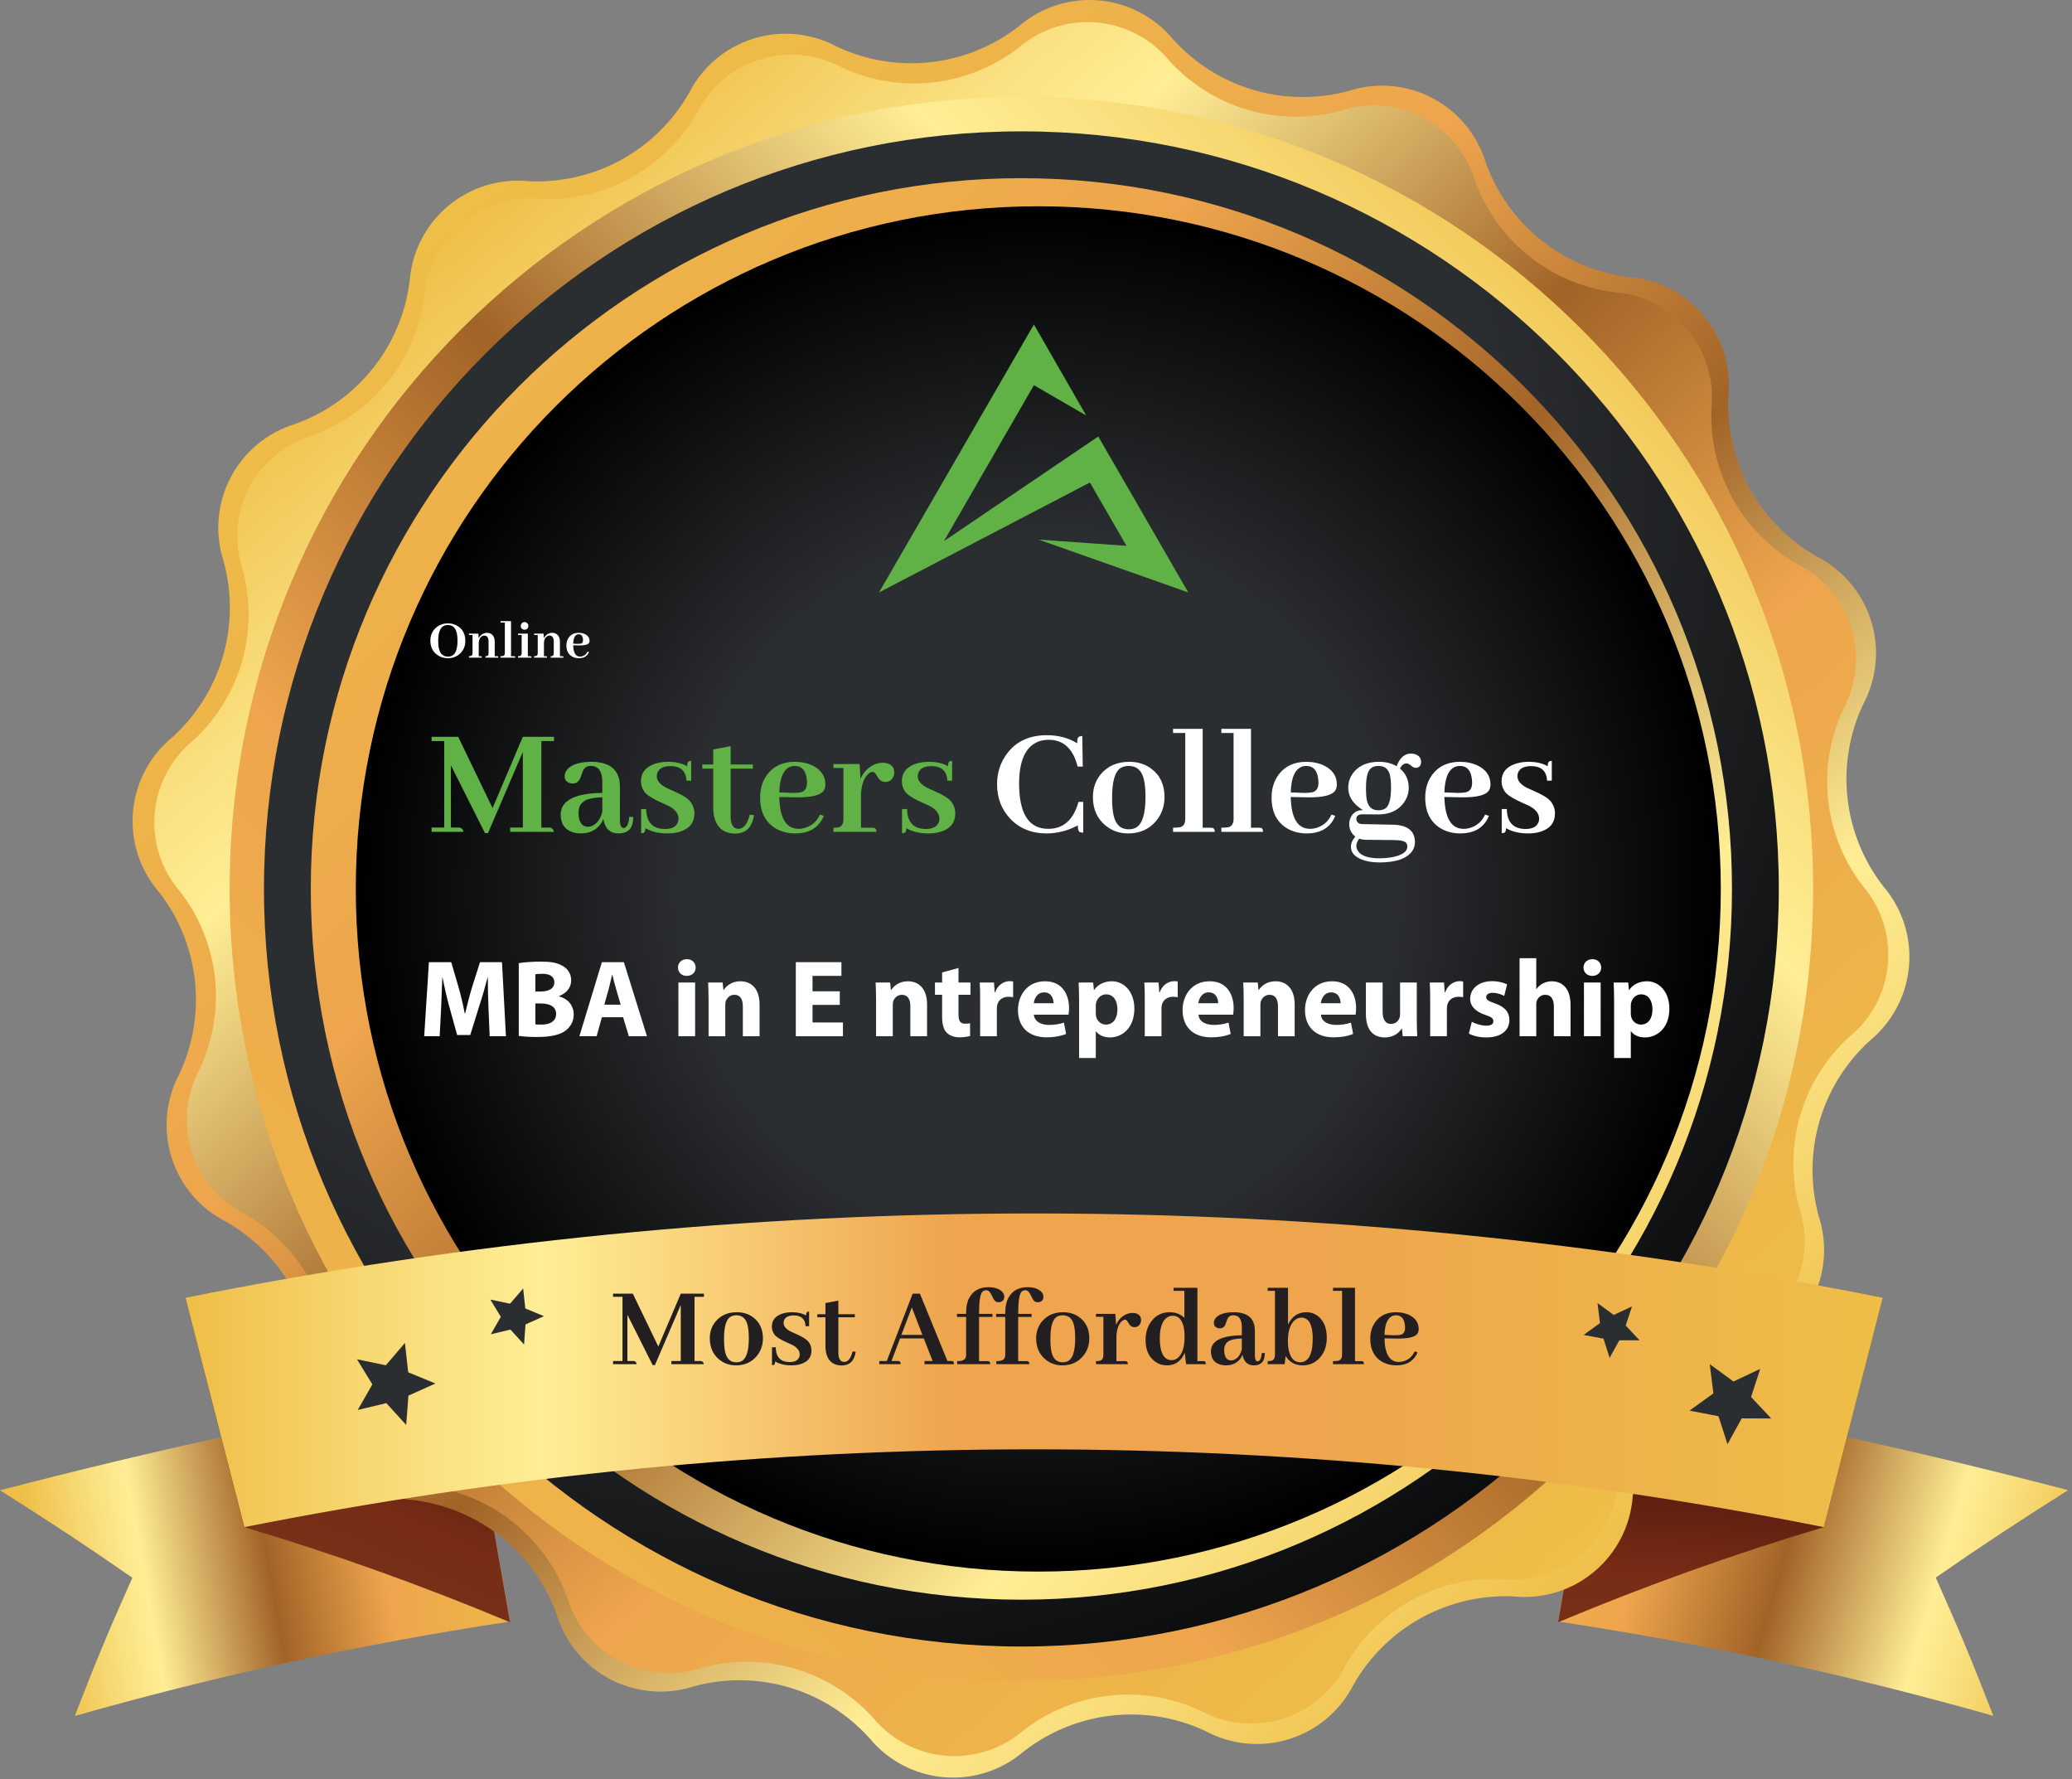
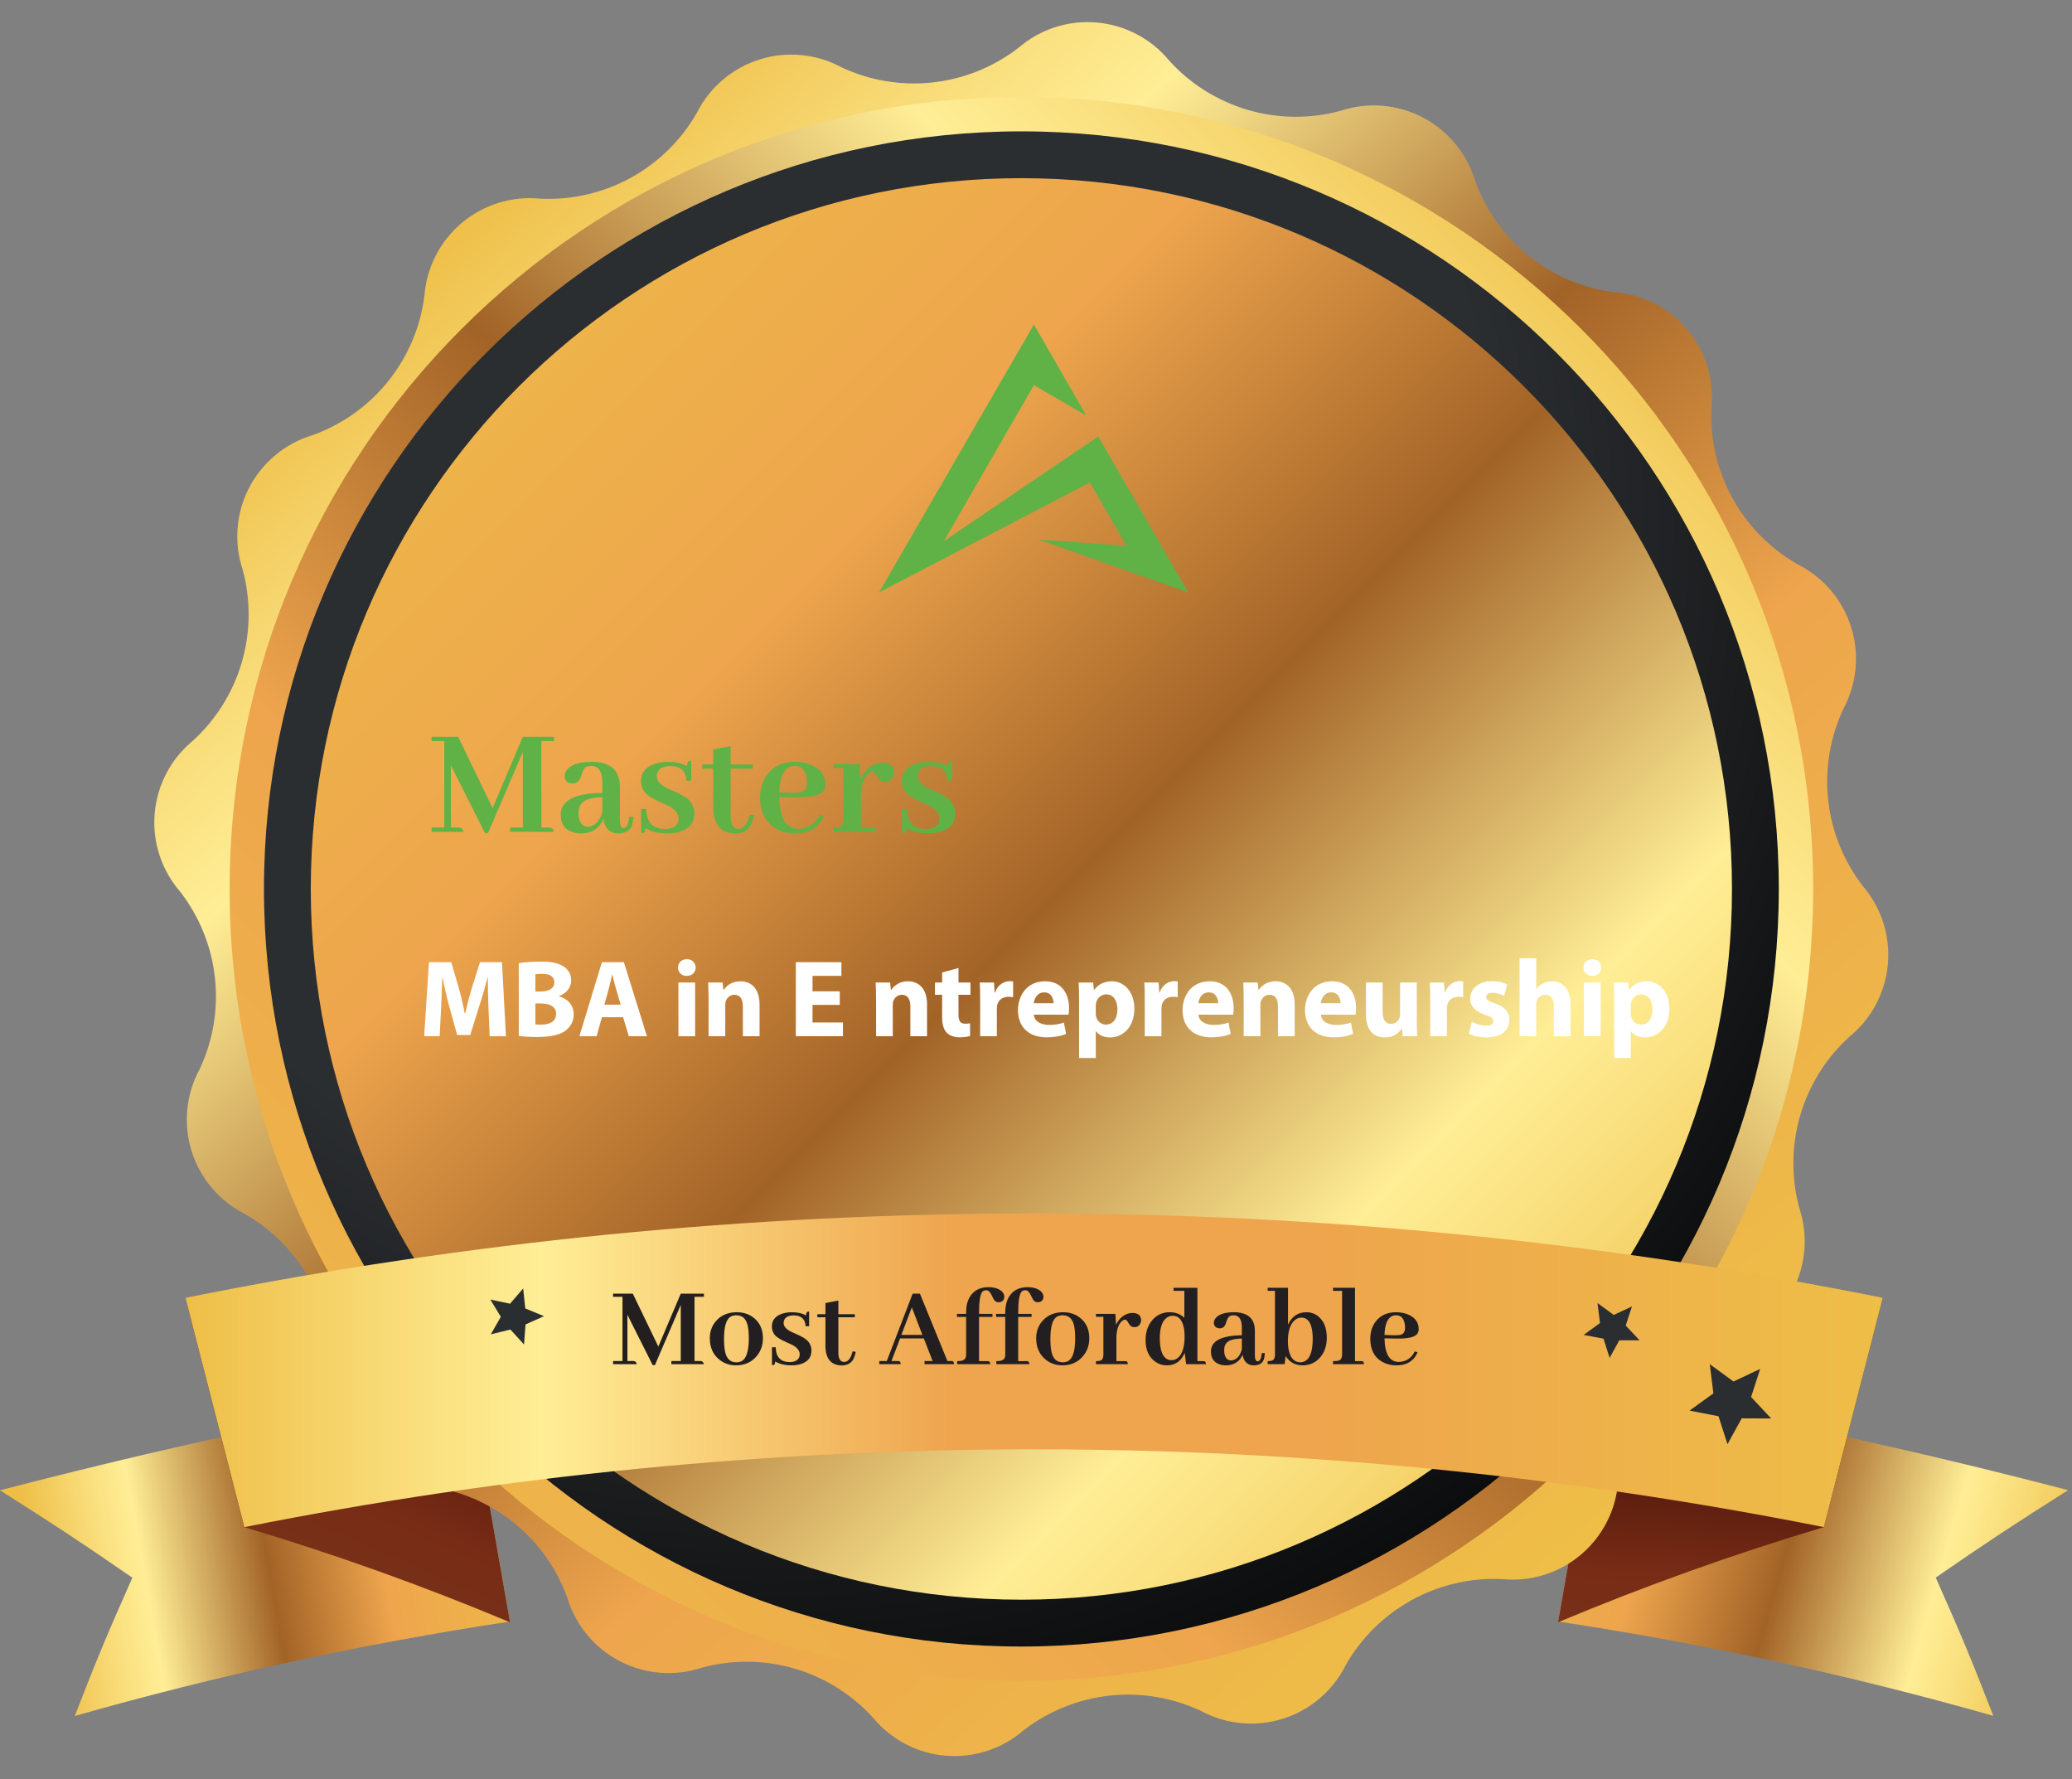
<svg xmlns="http://www.w3.org/2000/svg" width="396" height="340" viewBox="0 0 396 340" fill="none">
  <rect x="0" y="0" width="396" height="340" fill="#808080" stroke="none" />
  <path d="M97.46 309.842C69.383 314.083 41.605 320.109 14.294 327.883C18.399 317.287 20.595 312.014 25.296 301.466C15.416 294.641 10.357 291.324 0 284.761C29.878 276.981 59.158 270.61 89.656 265.336L97.46 309.842Z" fill="url(#paint0_linear_252_104)" />
  <path d="M297.793 309.84C325.869 314.076 353.647 320.094 380.958 327.858C376.854 317.262 374.658 311.988 369.957 301.44C379.837 294.615 384.896 291.298 395.253 284.736C365.399 276.956 336.094 270.584 305.596 265.311L297.793 309.84Z" fill="url(#paint1_linear_252_104)" />
  <path d="M97.483 309.984C80.883 303.023 63.924 296.953 46.677 291.799L35.438 247.985C53.811 252.884 71.917 258.739 89.68 265.525L97.483 309.984Z" fill="url(#paint2_linear_252_104)" />
  <path d="M297.77 309.984C314.37 303.024 331.329 296.954 348.576 291.799L359.815 247.985C341.442 252.884 323.336 258.739 305.573 265.525L297.77 309.984Z" fill="url(#paint3_linear_252_104)" />
-   <path d="M78.297 53.711C78.5 50.955 79.253 48.267 80.511 45.806C81.768 43.345 83.506 41.161 85.621 39.382C87.736 37.603 90.185 36.265 92.825 35.447C95.465 34.629 98.242 34.348 100.992 34.62C107.156 34.925 113.285 33.517 118.697 30.552C124.11 27.586 128.596 23.179 131.657 17.82C132.9 15.36 134.621 13.173 136.72 11.387C138.819 9.601 141.253 8.252 143.88 7.418C146.507 6.585 149.274 6.284 152.018 6.534C154.763 6.783 157.43 7.577 159.864 8.871C165.452 11.519 171.666 12.564 177.813 11.89C183.96 11.216 189.799 8.849 194.681 5.052C196.777 3.238 199.216 1.863 201.853 1.009C204.49 0.154 207.272 -0.162 210.034 0.078C212.795 0.318 215.481 1.111 217.93 2.408C220.38 3.705 222.545 5.481 224.296 7.63C228.43 12.17 233.735 15.482 239.629 17.204C245.523 18.926 251.777 18.99 257.705 17.39C260.326 16.534 263.091 16.21 265.838 16.437C268.585 16.664 271.26 17.436 273.704 18.71C276.149 19.983 278.315 21.732 280.075 23.854C281.836 25.975 283.155 28.426 283.956 31.064C286.037 36.875 289.687 41.996 294.502 45.859C299.317 49.722 305.107 52.175 311.232 52.947C313.988 53.15 316.676 53.903 319.136 55.161C321.597 56.418 323.782 58.156 325.561 60.271C327.34 62.385 328.677 64.835 329.495 67.475C330.313 70.115 330.595 72.891 330.323 75.642C330.022 81.811 331.437 87.943 334.412 93.356C337.386 98.769 341.802 103.252 347.171 106.307C349.635 107.552 351.825 109.276 353.613 111.38C355.4 113.483 356.75 115.923 357.581 118.555C358.413 121.187 358.709 123.959 358.454 126.708C358.199 129.457 357.397 132.127 356.096 134.561C353.457 140.144 352.417 146.348 353.091 152.486C353.765 158.623 356.127 164.454 359.914 169.331C361.715 171.423 363.079 173.854 363.927 176.481C364.775 179.108 365.089 181.878 364.851 184.628C364.613 187.378 363.828 190.053 362.542 192.495C361.255 194.938 359.494 197.098 357.361 198.85C352.791 202.999 349.46 208.333 347.737 214.26C346.014 220.187 345.967 226.475 347.6 232.427C348.456 235.047 348.78 237.812 348.553 240.559C348.327 243.307 347.554 245.981 346.28 248.426C345.007 250.871 343.258 253.037 341.137 254.797C339.015 256.557 336.564 257.876 333.926 258.677C328.115 260.758 322.994 264.409 319.131 269.223C315.268 274.038 312.815 279.829 312.043 285.953C311.84 288.709 311.087 291.397 309.83 293.858C308.572 296.319 306.835 298.503 304.72 300.282C302.605 302.061 300.155 303.399 297.516 304.217C294.876 305.035 292.099 305.316 289.349 305.044C283.186 304.746 277.061 306.16 271.652 309.129C266.244 312.099 261.763 316.508 258.708 321.868C257.463 324.332 255.738 326.522 253.634 328.31C251.531 330.098 249.091 331.447 246.459 332.279C243.827 333.11 241.055 333.407 238.306 333.152C235.557 332.897 232.887 332.095 230.453 330.793C224.863 328.157 218.652 327.122 212.509 327.804C206.367 328.487 200.534 330.86 195.659 334.659C193.566 336.459 191.133 337.821 188.506 338.667C185.878 339.513 183.107 339.825 180.357 339.585C177.607 339.345 174.932 338.557 172.491 337.269C170.049 335.98 167.89 334.217 166.14 332.082C162.013 327.508 156.701 324.165 150.792 322.422C144.884 320.678 138.608 320.602 132.659 322.202C130.039 323.058 127.274 323.382 124.526 323.155C121.779 322.929 119.105 322.156 116.66 320.883C114.215 319.609 112.049 317.86 110.289 315.739C108.529 313.618 107.21 311.166 106.409 308.528C104.328 302.717 100.677 297.596 95.862 293.733C91.048 289.87 85.257 287.417 79.132 286.645C76.376 286.442 73.689 285.69 71.228 284.432C68.767 283.174 66.583 281.437 64.804 279.322C63.025 277.207 61.687 274.758 60.869 272.118C60.051 269.478 59.77 266.701 60.041 263.951C60.313 257.803 58.881 251.7 55.904 246.314C52.927 240.928 48.52 236.469 43.17 233.429C40.718 232.184 38.539 230.463 36.76 228.367C34.98 226.27 33.636 223.841 32.806 221.22C31.975 218.599 31.674 215.839 31.921 213.1C32.168 210.362 32.958 207.7 34.245 205.27C36.883 199.687 37.923 193.483 37.249 187.345C36.575 181.208 34.214 175.377 30.427 170.5C28.603 168.405 27.22 165.964 26.36 163.323C25.499 160.682 25.178 157.895 25.416 155.128C25.654 152.36 26.447 149.669 27.746 147.214C29.046 144.759 30.825 142.591 32.98 140.837C37.55 136.689 40.88 131.355 42.603 125.428C44.326 119.501 44.373 113.213 42.74 107.261C41.885 104.641 41.561 101.876 41.787 99.129C42.014 96.381 42.787 93.707 44.06 91.262C45.334 88.817 47.082 86.651 49.204 84.891C51.325 83.131 53.776 81.812 56.414 81.011C62.229 78.928 67.352 75.274 71.215 70.454C75.078 65.635 77.53 59.839 78.297 53.711Z" fill="url(#paint4_linear_252_104)" />
  <path d="M309.25 283.137C309.05 285.824 308.314 288.444 307.085 290.842C305.857 293.241 304.161 295.369 302.097 297.101C300.033 298.834 297.643 300.136 295.068 300.93C292.493 301.724 289.785 301.995 287.104 301.727C281.091 301.44 275.115 302.822 269.838 305.72C264.561 308.617 260.188 312.917 257.203 318.145C256.001 320.561 254.327 322.711 252.281 324.469C250.234 326.227 247.855 327.557 245.286 328.38C242.716 329.203 240.008 329.503 237.321 329.261C234.633 329.02 232.022 328.242 229.64 326.975C224.194 324.38 218.135 323.346 212.136 323.986C206.138 324.627 200.434 326.916 195.658 330.602C193.624 332.368 191.258 333.709 188.698 334.547C186.139 335.384 183.437 335.701 180.753 335.479C178.069 335.256 175.457 334.499 173.07 333.252C170.683 332.004 168.569 330.292 166.854 328.215C162.805 323.757 157.601 320.505 151.818 318.82C146.036 317.136 139.9 317.084 134.089 318.67C131.53 319.514 128.828 319.838 126.142 319.621C123.456 319.405 120.84 318.653 118.45 317.41C116.059 316.166 113.941 314.457 112.221 312.382C110.501 310.308 109.214 307.91 108.436 305.33C106.398 299.667 102.835 294.677 98.139 290.912C93.443 287.147 87.798 284.754 81.828 283.996C79.143 283.796 76.525 283.061 74.128 281.834C71.731 280.607 69.605 278.913 67.872 276.851C66.14 274.79 64.838 272.403 64.042 269.831C63.246 267.259 62.972 264.553 63.238 261.874C63.524 255.861 62.142 249.885 59.245 244.608C56.347 239.331 52.047 234.958 46.819 231.973C44.402 230.757 42.254 229.067 40.503 227.005C38.751 224.942 37.432 222.549 36.624 219.967C35.816 217.384 35.536 214.666 35.799 211.973C36.062 209.28 36.864 206.668 38.157 204.291C40.724 198.845 41.734 192.795 41.077 186.811C40.42 180.826 38.121 175.14 34.434 170.38C32.668 168.347 31.327 165.981 30.489 163.421C29.652 160.861 29.335 158.16 29.557 155.476C29.78 152.791 30.537 150.179 31.784 147.792C33.032 145.405 34.744 143.292 36.821 141.577C41.279 137.527 44.531 132.323 46.216 126.541C47.9 120.758 47.952 114.622 46.366 108.812C45.522 106.253 45.198 103.55 45.415 100.864C45.631 98.178 46.383 95.563 47.626 93.172C48.87 90.781 50.579 88.663 52.654 86.944C54.728 85.224 57.126 83.937 59.706 83.158C65.382 81.131 70.387 77.573 74.165 72.876C77.944 68.18 80.348 62.529 81.112 56.55C81.312 53.863 82.048 51.243 83.276 48.844C84.505 46.446 86.201 44.318 88.265 42.585C90.329 40.853 92.718 39.551 95.293 38.757C97.868 37.962 100.576 37.691 103.257 37.96C109.281 38.253 115.268 36.872 120.554 33.97C125.841 31.067 130.22 26.757 133.206 21.518C134.421 19.114 136.104 16.978 138.156 15.235C140.209 13.492 142.589 12.177 145.157 11.367C147.726 10.558 150.43 10.27 153.111 10.522C155.792 10.773 158.396 11.559 160.769 12.832C166.215 15.398 172.265 16.409 178.249 15.752C184.234 15.095 189.92 12.796 194.68 9.109C196.722 7.353 199.095 6.023 201.659 5.197C204.222 4.371 206.925 4.065 209.609 4.299C212.292 4.532 214.902 5.3 217.284 6.556C219.667 7.812 221.775 9.532 223.483 11.614C227.532 16.073 232.736 19.325 238.519 21.009C244.302 22.694 250.438 22.746 256.248 21.16C258.807 20.316 261.509 19.992 264.195 20.209C266.882 20.425 269.497 21.177 271.888 22.42C274.279 23.663 276.396 25.373 278.116 27.447C279.836 29.522 281.123 31.92 281.902 34.5C283.939 40.163 287.503 45.153 292.198 48.918C296.894 52.683 302.539 55.076 308.51 55.834C311.197 56.034 313.817 56.77 316.215 57.998C318.614 59.227 320.742 60.923 322.474 62.987C324.207 65.051 325.509 67.441 326.303 70.016C327.098 72.591 327.368 75.298 327.1 77.98C326.827 83.999 328.226 89.976 331.14 95.249C334.055 100.522 338.372 104.886 343.614 107.857C346.019 109.069 348.158 110.751 349.903 112.802C351.649 114.854 352.967 117.234 353.778 119.802C354.59 122.371 354.88 125.076 354.63 127.758C354.38 130.44 353.596 133.045 352.324 135.42C349.757 140.866 348.746 146.915 349.403 152.9C350.06 158.885 352.36 164.571 356.047 169.33C357.797 171.377 359.119 173.753 359.937 176.318C360.755 178.883 361.052 181.586 360.809 184.268C360.567 186.95 359.791 189.556 358.526 191.933C357.261 194.31 355.534 196.41 353.445 198.11C348.987 202.159 345.735 207.363 344.05 213.146C342.366 218.929 342.314 225.065 343.9 230.875C344.744 233.434 345.068 236.136 344.851 238.822C344.635 241.508 343.883 244.124 342.639 246.515C341.396 248.906 339.687 251.023 337.612 252.743C335.538 254.463 333.14 255.75 330.56 256.529C324.901 258.57 319.916 262.135 316.156 266.83C312.395 271.526 310.005 277.169 309.25 283.137Z" fill="url(#paint5_linear_252_104)" />
  <path d="M195.207 321.177C278.779 321.177 346.527 253.428 346.527 169.857C346.527 86.285 278.779 18.536 195.207 18.536C111.635 18.536 43.887 86.285 43.887 169.857C43.887 253.428 111.635 321.177 195.207 321.177Z" fill="url(#paint6_linear_252_104)" />
  <path d="M195.207 314.614C275.155 314.614 339.965 249.804 339.965 169.856C339.965 89.909 275.155 25.099 195.207 25.099C115.259 25.099 50.449 89.909 50.449 169.856C50.449 249.804 115.259 314.614 195.207 314.614Z" fill="url(#paint7_radial_252_104)" />
  <path d="M195.207 305.665C270.213 305.665 331.016 244.861 331.016 169.856C331.016 94.851 270.213 34.047 195.207 34.047C120.202 34.047 59.398 94.851 59.398 169.856C59.398 244.861 120.202 305.665 195.207 305.665Z" fill="url(#paint8_linear_252_104)" />
-   <path d="M198.44 300.297C270.479 300.297 328.879 241.897 328.879 169.858C328.879 97.818 270.479 39.418 198.44 39.418C126.4 39.418 68 97.818 68 169.858C68 241.897 126.4 300.297 198.44 300.297Z" fill="url(#paint9_radial_252_104)" />
-   <path d="M85.626 119.111C84.702 119.111 83.918 119.405 83.273 119.992C82.593 120.615 82.253 121.421 82.253 122.409C82.253 123.548 82.658 124.432 83.467 125.062C84.076 125.535 84.784 125.771 85.594 125.771C86.51 125.771 87.287 125.474 87.925 124.88C88.598 124.25 88.935 123.44 88.935 122.452C88.935 121.278 88.519 120.382 87.689 119.767C87.101 119.33 86.414 119.111 85.626 119.111ZM85.626 125.46C84.738 125.46 84.169 124.991 83.918 124.053C83.803 123.616 83.746 123.082 83.746 122.452C83.746 120.54 84.294 119.534 85.39 119.434C85.461 119.426 85.529 119.423 85.594 119.423C86.553 119.423 87.137 120.007 87.345 121.174C87.409 121.532 87.441 121.944 87.441 122.409C87.441 124.171 86.997 125.17 86.109 125.406C85.959 125.442 85.798 125.46 85.626 125.46ZM91.824 125.385H91.491L91.502 122.731C91.552 122.159 91.767 121.765 92.147 121.55C92.283 121.478 92.419 121.442 92.555 121.442C92.956 121.442 93.21 121.654 93.317 122.076C93.353 122.205 93.371 122.348 93.371 122.506V124.805C93.371 125.105 93.289 125.285 93.124 125.342C93.045 125.37 92.931 125.385 92.78 125.385V125.664H95.24C95.24 125.507 95.194 125.417 95.101 125.396C95.058 125.388 95.015 125.385 94.972 125.385H94.553V122.667C94.553 121.822 94.259 121.278 93.672 121.034C93.486 120.955 93.285 120.916 93.07 120.916C92.555 120.916 92.118 121.12 91.76 121.528C91.645 121.664 91.552 121.808 91.481 121.958L91.427 121.066H89.622V121.335H90.31V124.805C90.31 125.12 90.191 125.302 89.955 125.353C89.862 125.374 89.751 125.385 89.622 125.385V125.664H92.093C92.093 125.507 92.046 125.417 91.953 125.396C91.91 125.388 91.867 125.385 91.824 125.385ZM98.216 125.385H97.668V118.682H95.659V118.961H96.486V124.783C96.486 125.091 96.379 125.277 96.164 125.342C96.057 125.37 95.888 125.385 95.659 125.385V125.664H98.484C98.484 125.507 98.438 125.417 98.345 125.396C98.302 125.388 98.259 125.385 98.216 125.385ZM101.32 125.385H100.88V121.066H99V121.335H99.698V124.805C99.698 125.113 99.58 125.295 99.344 125.353C99.258 125.374 99.143 125.385 99 125.385V125.664H101.578C101.578 125.499 101.524 125.41 101.417 125.396C101.388 125.388 101.356 125.385 101.32 125.385ZM100.987 119.605C100.987 119.312 100.855 119.093 100.59 118.95C100.482 118.893 100.371 118.864 100.257 118.864C99.963 118.864 99.748 118.997 99.612 119.262C99.555 119.376 99.526 119.491 99.526 119.605C99.526 119.906 99.659 120.121 99.924 120.25C100.031 120.3 100.142 120.325 100.257 120.325C100.55 120.325 100.765 120.2 100.901 119.949C100.959 119.842 100.987 119.727 100.987 119.605ZM104.285 125.385H103.952L103.963 122.731C104.013 122.159 104.228 121.765 104.607 121.55C104.743 121.478 104.88 121.442 105.016 121.442C105.417 121.442 105.671 121.654 105.778 122.076C105.814 122.205 105.832 122.348 105.832 122.506V124.805C105.832 125.105 105.75 125.285 105.585 125.342C105.506 125.37 105.392 125.385 105.241 125.385V125.664H107.701C107.701 125.507 107.655 125.417 107.562 125.396C107.519 125.388 107.476 125.385 107.433 125.385H107.014V122.667C107.014 121.822 106.72 121.278 106.133 121.034C105.947 120.955 105.746 120.916 105.531 120.916C105.016 120.916 104.579 121.12 104.221 121.528C104.106 121.664 104.013 121.808 103.941 121.958L103.888 121.066H102.083V121.335H102.771V124.805C102.771 125.12 102.652 125.302 102.416 125.353C102.323 125.374 102.212 125.385 102.083 125.385V125.664H104.554C104.554 125.507 104.507 125.417 104.414 125.396C104.371 125.388 104.328 125.385 104.285 125.385ZM110.602 121.195C111.046 121.195 111.311 121.457 111.396 121.979C111.418 122.094 111.429 122.212 111.429 122.334C111.429 122.671 111.307 122.882 111.063 122.968C110.906 123.011 110.677 123.029 110.376 123.021L109.549 122.989C109.577 121.972 109.846 121.385 110.354 121.228C110.44 121.206 110.523 121.195 110.602 121.195ZM112.567 124.579L112.31 124.493C112.102 124.944 111.772 125.242 111.321 125.385C111.171 125.435 111.017 125.46 110.859 125.46C110.021 125.46 109.585 124.747 109.549 123.322C109.549 123.315 109.549 123.308 109.549 123.301L110.634 123.322C111.708 123.344 112.353 123.19 112.567 122.86C112.639 122.746 112.675 122.61 112.675 122.452C112.675 121.886 112.388 121.46 111.815 121.174C111.457 121.002 111.053 120.916 110.602 120.916C109.778 120.916 109.148 121.213 108.711 121.808C108.403 122.23 108.249 122.742 108.249 123.344C108.249 124.325 108.611 125.027 109.334 125.449C109.721 125.664 110.154 125.771 110.634 125.771C111.45 125.771 112.041 125.481 112.406 124.901C112.471 124.794 112.524 124.687 112.567 124.579Z" fill="white" />
  <path d="M105.886 140.783H99.922L94.14 154.406L87.57 140.783H82.484V141.601H84.906V158.13H82.484V158.947H88.6C88.478 158.443 88.206 158.17 87.782 158.13H86.178V146.232L92.686 159.189H93.262L99.922 143.689V158.13H97.5V158.947H105.886C105.765 158.443 105.492 158.17 105.068 158.13H103.464V141.601H105.886V140.783ZM118.177 159.25C119.61 159.25 120.498 158.685 120.841 157.555C120.942 157.151 121.012 156.667 121.053 156.102L120.266 156.071C120.145 157.484 119.781 158.201 119.176 158.221C118.712 158.18 118.479 157.676 118.479 156.707V150.35C118.479 147.746 117.248 146.202 114.786 145.718C114.282 145.617 113.747 145.566 113.182 145.566C110.639 145.566 108.994 146.132 108.247 147.262C108.025 147.585 107.914 147.928 107.914 148.291C107.914 148.977 108.237 149.421 108.883 149.623C109.064 149.684 109.246 149.714 109.428 149.714C110.154 149.714 110.659 149.34 110.941 148.594C110.982 148.493 111.042 148.321 111.123 148.079C111.365 147.252 111.678 146.737 112.062 146.535C112.324 146.414 112.617 146.354 112.939 146.354C114.15 146.354 114.857 147.07 115.059 148.503C115.099 148.826 115.119 149.179 115.119 149.562V151.5C109.831 151.581 107.177 152.963 107.157 155.647C107.157 157.383 107.914 158.503 109.428 159.008C109.912 159.169 110.437 159.25 111.002 159.25C112.596 159.25 113.838 158.685 114.726 157.555C114.968 157.212 115.16 156.858 115.301 156.495C115.624 158.312 116.582 159.23 118.177 159.25ZM112.395 157.979C111.264 157.979 110.659 157.171 110.578 155.557C110.578 155.456 110.578 155.355 110.578 155.254C110.578 153.882 111.264 153.014 112.637 152.65C113.283 152.469 114.11 152.368 115.119 152.348V155.103C114.776 156.475 114.13 157.373 113.182 157.797C112.899 157.918 112.637 157.979 112.395 157.979ZM127.077 158.402C128.429 158.402 129.267 157.948 129.59 157.04C129.65 156.838 129.681 156.636 129.681 156.435C129.681 155.466 129.045 154.648 127.773 153.982C127.491 153.841 127.047 153.639 126.441 153.377C124.887 152.691 123.848 152.065 123.323 151.5C122.778 150.854 122.506 150.107 122.506 149.26C122.506 147.665 123.374 146.565 125.109 145.96C125.876 145.698 126.734 145.566 127.683 145.566C129.156 145.566 130.367 145.849 131.315 146.414C131.315 145.809 131.477 145.476 131.8 145.415C131.901 145.395 132.002 145.385 132.103 145.385V149.169H131.194C131.114 147.332 130.104 146.404 128.167 146.384C126.815 146.384 125.977 146.808 125.654 147.655C125.574 147.877 125.533 148.099 125.533 148.321C125.533 149.169 126.139 149.906 127.35 150.531C127.612 150.652 128.036 150.844 128.621 151.106C130.215 151.793 131.275 152.428 131.8 153.014C132.405 153.7 132.708 154.507 132.708 155.436C132.708 157.151 131.82 158.301 130.044 158.887C129.317 159.129 128.51 159.25 127.622 159.25C125.927 159.25 124.504 158.917 123.354 158.251C123.354 158.776 123.222 159.078 122.96 159.159C122.839 159.179 122.698 159.189 122.536 159.189V154.588H123.505C123.545 157.111 124.736 158.382 127.077 158.402ZM134.222 146.868H136.311V154.739C136.492 157.666 137.854 159.179 140.397 159.28C141.992 159.28 143.072 158.645 143.637 157.373C143.839 156.929 144 156.394 144.121 155.769L143.304 155.647C142.86 157.444 142.143 158.352 141.154 158.372C140.307 158.372 139.812 157.797 139.671 156.646C139.651 156.445 139.641 156.243 139.641 156.041V146.868H143.879V146.081H139.641V142.569L136.311 143.205V146.081H134.222V146.868ZM151.901 146.354C153.153 146.354 153.899 147.09 154.142 148.563C154.202 148.886 154.232 149.219 154.232 149.562C154.232 150.511 153.889 151.106 153.203 151.349C152.759 151.47 152.113 151.52 151.266 151.5L148.935 151.409C149.015 148.543 149.772 146.888 151.205 146.444C151.447 146.384 151.679 146.354 151.901 146.354ZM157.441 155.89L156.715 155.647C156.13 156.919 155.201 157.757 153.93 158.16C153.506 158.301 153.072 158.372 152.628 158.372C150.267 158.372 149.035 156.364 148.935 152.348C148.935 152.327 148.935 152.307 148.935 152.287L151.992 152.348C155.02 152.408 156.836 151.974 157.441 151.046C157.643 150.723 157.744 150.34 157.744 149.896C157.744 148.301 156.937 147.1 155.322 146.293C154.313 145.809 153.173 145.566 151.901 145.566C149.58 145.566 147.804 146.404 146.573 148.079C145.705 149.27 145.271 150.713 145.271 152.408C145.271 155.173 146.291 157.151 148.329 158.342C149.419 158.947 150.64 159.25 151.992 159.25C154.293 159.25 155.958 158.433 156.987 156.798C157.169 156.495 157.32 156.192 157.441 155.89ZM166.766 158.16H164.556V151.591C164.697 149.653 165.242 148.352 166.19 147.686C166.412 147.544 166.604 147.474 166.766 147.474C167.028 147.474 167.29 147.706 167.553 148.17C167.896 148.816 168.259 149.199 168.643 149.32C168.824 149.381 169.016 149.411 169.218 149.411C169.944 149.411 170.459 149.058 170.762 148.352C170.863 148.13 170.913 147.897 170.913 147.655C170.913 146.687 170.439 146.081 169.49 145.839C169.248 145.778 169.006 145.748 168.764 145.748C167.533 145.748 166.433 146.253 165.464 147.262C165.04 147.726 164.707 148.251 164.465 148.836L164.283 145.99H159.288V146.747H161.195V156.525C161.195 157.393 160.893 157.908 160.287 158.069C160.025 158.13 159.692 158.16 159.288 158.16V158.947H167.492C167.492 158.483 167.341 158.231 167.038 158.19C166.957 158.17 166.867 158.16 166.766 158.16ZM176.938 158.402C178.29 158.402 179.127 157.948 179.45 157.04C179.511 156.838 179.541 156.636 179.541 156.435C179.541 155.466 178.905 154.648 177.634 153.982C177.351 153.841 176.907 153.639 176.302 153.377C174.748 152.691 173.708 152.065 173.184 151.5C172.639 150.854 172.366 150.107 172.366 149.26C172.366 147.665 173.234 146.565 174.97 145.96C175.737 145.698 176.594 145.566 177.543 145.566C179.016 145.566 180.227 145.849 181.176 146.414C181.176 145.809 181.337 145.476 181.66 145.415C181.761 145.395 181.862 145.385 181.963 145.385V149.169H181.055C180.974 147.332 179.965 146.404 178.027 146.384C176.675 146.384 175.838 146.808 175.515 147.655C175.434 147.877 175.394 148.099 175.394 148.321C175.394 149.169 175.999 149.906 177.21 150.531C177.472 150.652 177.896 150.844 178.481 151.106C180.076 151.793 181.135 152.428 181.66 153.014C182.266 153.7 182.568 154.507 182.568 155.436C182.568 157.151 181.68 158.301 179.904 158.887C179.178 159.129 178.37 159.25 177.482 159.25C175.787 159.25 174.364 158.917 173.214 158.251C173.214 158.776 173.083 159.078 172.82 159.159C172.699 159.179 172.558 159.189 172.396 159.189V154.588H173.365C173.406 157.111 174.596 158.382 176.938 158.402Z" fill="#60B246" />
-   <path d="M206 157.706C205.98 158.493 206.141 158.937 206.484 159.038C206.626 159.078 206.807 159.099 207.029 159.099V153.226H206.121C205.273 156.273 203.659 157.968 201.277 158.312C200.934 158.352 200.591 158.372 200.248 158.372C196.615 158.332 194.789 155.466 194.769 149.774C194.769 145.354 196 142.66 198.462 141.691C199.067 141.469 199.723 141.358 200.43 141.358C202.71 141.358 204.355 142.479 205.364 144.719C205.586 145.243 205.788 145.829 205.97 146.475H206.938L206.848 140.632C206.343 140.632 206.04 140.803 205.939 141.146C205.899 141.348 205.879 141.641 205.879 142.024C204.204 140.995 202.266 140.48 200.066 140.48C196.736 140.48 194.193 141.661 192.438 144.022C191.186 145.718 190.561 147.655 190.561 149.835C190.561 152.459 191.398 154.659 193.073 156.435C194.849 158.312 197.18 159.25 200.066 159.25C202.145 159.23 204.123 158.715 206 157.706ZM212.539 152.408C212.539 149.34 213.084 147.453 214.174 146.747C214.618 146.485 215.132 146.354 215.718 146.354C217.252 146.354 218.22 147.221 218.624 148.957C218.826 149.805 218.927 150.915 218.927 152.287C218.927 155.536 218.311 157.494 217.08 158.16C216.676 158.362 216.222 158.463 215.718 158.463C214.204 158.463 213.245 157.595 212.842 155.859C212.64 154.992 212.539 153.841 212.539 152.408ZM215.839 145.566C213.538 145.566 211.722 146.354 210.39 147.928C209.381 149.139 208.876 150.592 208.876 152.287C208.876 154.628 209.703 156.465 211.358 157.797C212.569 158.766 213.992 159.25 215.627 159.25C217.867 159.25 219.653 158.443 220.985 156.828C222.035 155.557 222.56 154.043 222.56 152.287C222.56 149.926 221.712 148.119 220.017 146.868C218.846 146 217.453 145.566 215.839 145.566ZM231.399 158.16H229.855V139.27H224.194V140.057H226.525V156.465C226.525 157.333 226.223 157.857 225.617 158.039C225.314 158.12 224.84 158.16 224.194 158.16V158.947H232.156C232.156 158.503 232.025 158.251 231.763 158.19C231.642 158.17 231.521 158.16 231.399 158.16ZM240.633 158.16H239.089V139.27H233.428V140.057H235.759V156.465C235.759 157.333 235.456 157.857 234.851 158.039C234.548 158.12 234.074 158.16 233.428 158.16V158.947H241.39C241.39 158.503 241.258 158.251 240.996 158.19C240.875 158.17 240.754 158.16 240.633 158.16ZM249.654 146.354C250.906 146.354 251.652 147.09 251.895 148.563C251.955 148.886 251.985 149.219 251.985 149.562C251.985 150.511 251.642 151.106 250.956 151.349C250.512 151.47 249.866 151.52 249.019 151.5L246.688 151.409C246.768 148.543 247.525 146.888 248.958 146.444C249.2 146.384 249.432 146.354 249.654 146.354ZM255.194 155.89L254.468 155.647C253.882 156.919 252.954 157.757 251.683 158.16C251.259 158.301 250.825 158.372 250.381 158.372C248.02 158.372 246.788 156.364 246.688 152.348C246.688 152.327 246.688 152.307 246.688 152.287L249.745 152.348C252.772 152.408 254.589 151.974 255.194 151.046C255.396 150.723 255.497 150.34 255.497 149.896C255.497 148.301 254.69 147.1 253.075 146.293C252.066 145.809 250.926 145.566 249.654 145.566C247.333 145.566 245.557 146.404 244.326 148.079C243.458 149.27 243.024 150.713 243.024 152.408C243.024 155.173 244.044 157.151 246.082 158.342C247.172 158.947 248.393 159.25 249.745 159.25C252.046 159.25 253.711 158.433 254.74 156.798C254.922 156.495 255.073 156.192 255.194 155.89ZM261.067 150.592C261.067 148.553 261.39 147.282 262.036 146.777C262.379 146.495 262.854 146.354 263.459 146.354C264.63 146.354 265.356 146.929 265.639 148.079C265.78 148.644 265.851 149.462 265.851 150.531C265.851 152.61 265.507 153.912 264.821 154.437C264.458 154.699 263.994 154.83 263.429 154.83C262.258 154.83 261.532 154.215 261.249 152.983C261.128 152.418 261.067 151.621 261.067 150.592ZM263.55 145.566C261.37 145.566 259.735 146.263 258.646 147.655C258 148.483 257.677 149.441 257.677 150.531C257.677 152.005 258.393 153.276 259.826 154.346C260.048 154.507 260.27 154.659 260.492 154.8C259.322 154.78 258.514 155.304 258.07 156.374C257.929 156.737 257.858 157.111 257.858 157.494C257.879 158.483 258.272 159.27 259.039 159.855C258.474 160.481 258.191 161.127 258.191 161.793C258.191 162.883 258.888 163.7 260.28 164.245C261.209 164.608 262.329 164.79 263.641 164.79C266.87 164.79 268.979 164.033 269.968 162.52C270.271 162.015 270.422 161.49 270.422 160.945C270.422 159.089 269.403 157.999 267.364 157.676C267.041 157.615 266.708 157.585 266.365 157.585L260.341 157.464C259.715 157.444 259.352 157.181 259.251 156.677C259.231 156.596 259.221 156.525 259.221 156.465C259.221 156.001 259.493 155.718 260.038 155.617C260.159 155.597 260.27 155.587 260.371 155.587L263.338 155.617H263.429C265.528 155.617 267.122 154.911 268.212 153.498C268.898 152.59 269.241 151.581 269.241 150.471C269.221 148.997 268.666 147.797 267.576 146.868C267.859 146.222 268.272 145.889 268.817 145.869C269.08 145.869 269.403 146.041 269.786 146.384C270.069 146.606 270.321 146.717 270.543 146.717C271.108 146.717 271.451 146.444 271.572 145.899C271.592 145.799 271.603 145.708 271.603 145.627C271.603 144.921 271.259 144.426 270.573 144.144C270.291 144.043 269.988 143.992 269.665 143.992C268.656 143.992 267.859 144.537 267.273 145.627C267.132 145.889 267.021 146.152 266.94 146.414C265.992 145.849 264.862 145.566 263.55 145.566ZM263.641 164.003C261.36 164.003 259.947 163.468 259.402 162.398C259.281 162.156 259.221 161.904 259.221 161.642C259.241 161.177 259.423 160.713 259.766 160.249C260.169 160.39 260.563 160.461 260.946 160.461L266.607 160.521C267.899 160.542 268.646 160.774 268.848 161.218C268.928 161.379 268.969 161.561 268.969 161.763C268.969 162.691 268.091 163.347 266.335 163.73C265.507 163.912 264.609 164.003 263.641 164.003ZM279.02 146.354C280.271 146.354 281.018 147.09 281.26 148.563C281.32 148.886 281.351 149.219 281.351 149.562C281.351 150.511 281.007 151.106 280.321 151.349C279.877 151.47 279.231 151.52 278.384 151.5L276.053 151.409C276.133 148.543 276.89 146.888 278.323 146.444C278.565 146.384 278.798 146.354 279.02 146.354ZM284.56 155.89L283.833 155.647C283.248 156.919 282.319 157.757 281.048 158.16C280.624 158.301 280.19 158.372 279.746 158.372C277.385 158.372 276.154 156.364 276.053 152.348C276.053 152.327 276.053 152.307 276.053 152.287L279.11 152.348C282.138 152.408 283.954 151.974 284.56 151.046C284.761 150.723 284.862 150.34 284.862 149.896C284.862 148.301 284.055 147.1 282.44 146.293C281.431 145.809 280.291 145.566 279.02 145.566C276.699 145.566 274.923 146.404 273.691 148.079C272.824 149.27 272.39 150.713 272.39 152.408C272.39 155.173 273.409 157.151 275.447 158.342C276.537 158.947 277.758 159.25 279.11 159.25C281.411 159.25 283.076 158.433 284.105 156.798C284.287 156.495 284.438 156.192 284.56 155.89ZM291.553 158.402C292.905 158.402 293.743 157.948 294.065 157.04C294.126 156.838 294.156 156.636 294.156 156.435C294.156 155.466 293.521 154.648 292.249 153.982C291.966 153.841 291.522 153.639 290.917 153.377C289.363 152.691 288.324 152.065 287.799 151.5C287.254 150.854 286.981 150.107 286.981 149.26C286.981 147.665 287.849 146.565 289.585 145.96C290.352 145.698 291.21 145.566 292.158 145.566C293.632 145.566 294.842 145.849 295.791 146.414C295.791 145.809 295.952 145.476 296.275 145.415C296.376 145.395 296.477 145.385 296.578 145.385V149.169H295.67C295.589 147.332 294.58 146.404 292.643 146.384C291.29 146.384 290.453 146.808 290.13 147.655C290.049 147.877 290.009 148.099 290.009 148.321C290.009 149.169 290.614 149.906 291.825 150.531C292.088 150.652 292.511 150.844 293.097 151.106C294.691 151.793 295.751 152.428 296.275 153.014C296.881 153.7 297.184 154.507 297.184 155.436C297.184 157.151 296.296 158.301 294.52 158.887C293.793 159.129 292.986 159.25 292.098 159.25C290.402 159.25 288.979 158.917 287.829 158.251C287.829 158.776 287.698 159.078 287.436 159.159C287.314 159.179 287.173 159.189 287.012 159.189V154.588H287.98C288.021 157.111 289.212 158.382 291.553 158.402Z" fill="white" />
  <path d="M93.587 198H96.695L95.939 183.846H91.739L90.248 188.55C89.765 190.125 89.282 191.994 88.904 193.632H88.82C88.505 191.973 88.085 190.209 87.623 188.571L86.237 183.846H81.974L81.071 198H84.032L84.305 192.624C84.389 190.86 84.473 188.676 84.536 186.765H84.578C84.935 188.613 85.397 190.629 85.859 192.309L87.371 197.769H89.87L91.592 192.246C92.138 190.587 92.726 188.571 93.188 186.765H93.23C93.23 188.823 93.293 190.881 93.356 192.582L93.587 198ZM99.146 197.937C99.86 198.042 101.036 198.147 102.611 198.147C105.425 198.147 107.147 197.685 108.176 196.866C109.058 196.152 109.646 195.144 109.646 193.842C109.646 192.036 108.449 190.797 106.832 190.377V190.335C108.428 189.726 109.163 188.571 109.163 187.332C109.163 186.03 108.47 185.064 107.483 184.539C106.433 183.93 105.236 183.741 103.283 183.741C101.666 183.741 99.986 183.888 99.146 184.035V197.937ZM102.317 186.156C102.569 186.114 102.968 186.072 103.682 186.072C105.131 186.072 105.95 186.639 105.95 187.71C105.95 188.76 105.068 189.453 103.367 189.453H102.317V186.156ZM102.317 191.742H103.409C105.005 191.742 106.286 192.309 106.286 193.716C106.286 195.207 105.005 195.774 103.556 195.774C103.01 195.774 102.632 195.774 102.317 195.732V191.742ZM119.088 194.367L120.18 198H123.645L119.235 183.846H115.035L110.73 198H114.027L115.035 194.367H119.088ZM115.497 191.973L116.337 188.97C116.568 188.151 116.778 187.08 116.988 186.24H117.03C117.24 187.08 117.492 188.13 117.744 188.97L118.626 191.973H115.497ZM132.851 198V187.731H129.659V198H132.851ZM131.276 183.279C130.247 183.279 129.575 183.972 129.575 184.875C129.575 185.757 130.226 186.471 131.234 186.471C132.305 186.471 132.956 185.757 132.956 184.875C132.935 183.972 132.305 183.279 131.276 183.279ZM135.422 198H138.614V192.078C138.614 191.784 138.635 191.49 138.719 191.28C138.95 190.692 139.475 190.083 140.357 190.083C141.512 190.083 141.974 190.986 141.974 192.309V198H145.166V191.931C145.166 188.907 143.591 187.5 141.491 187.5C139.769 187.5 138.74 188.487 138.32 189.159H138.257L138.11 187.731H135.338C135.38 188.655 135.422 189.726 135.422 191.007V198ZM160.497 189.411H155.289V186.471H160.812V183.846H152.097V198H161.106V195.375H155.289V192.015H160.497V189.411ZM167.434 198H170.626V192.078C170.626 191.784 170.647 191.49 170.731 191.28C170.962 190.692 171.487 190.083 172.369 190.083C173.524 190.083 173.986 190.986 173.986 192.309V198H177.178V191.931C177.178 188.907 175.603 187.5 173.503 187.5C171.781 187.5 170.752 188.487 170.332 189.159H170.269L170.122 187.731H167.35C167.392 188.655 167.434 189.726 167.434 191.007V198ZM180.057 185.82V187.731H178.692V190.083H180.057V194.283C180.057 195.732 180.351 196.719 180.939 197.328C181.464 197.853 182.325 198.21 183.354 198.21C184.236 198.21 185.013 198.084 185.412 197.937L185.391 195.522C185.097 195.585 184.887 195.606 184.446 195.606C183.501 195.606 183.186 195.039 183.186 193.8V190.083H185.475V187.731H183.186V184.959L180.057 185.82ZM187.327 198H190.519V192.792C190.519 192.54 190.54 192.288 190.582 192.078C190.792 191.091 191.59 190.461 192.766 190.461C193.123 190.461 193.375 190.503 193.627 190.545V187.542C193.396 187.5 193.249 187.479 192.955 187.479C191.947 187.479 190.708 188.109 190.183 189.621H190.099L189.973 187.731H187.243C187.306 188.613 187.327 189.6 187.327 191.112V198ZM204.212 193.884C204.254 193.653 204.317 193.17 204.317 192.624C204.317 190.083 203.057 187.5 199.739 187.5C196.169 187.5 194.552 190.377 194.552 192.981C194.552 196.194 196.547 198.21 200.033 198.21C201.419 198.21 202.7 198 203.75 197.559L203.33 195.396C202.469 195.69 201.587 195.837 200.495 195.837C199.004 195.837 197.681 195.207 197.597 193.884H204.212ZM197.576 191.7C197.66 190.86 198.206 189.621 199.55 189.621C201.02 189.621 201.356 190.923 201.356 191.7H197.576ZM206.235 202.158H209.427V197.055H209.469C209.931 197.727 210.897 198.231 212.136 198.231C214.425 198.231 216.798 196.467 216.798 192.729C216.798 189.453 214.782 187.5 212.535 187.5C211.044 187.5 209.868 188.088 209.112 189.159H209.07L208.923 187.731H206.151C206.193 188.697 206.235 189.831 206.235 191.175V202.158ZM209.427 192.183C209.427 191.994 209.448 191.784 209.49 191.616C209.7 190.671 210.498 189.999 211.401 189.999C212.829 189.999 213.564 191.238 213.564 192.876C213.564 194.619 212.745 195.774 211.359 195.774C210.435 195.774 209.7 195.123 209.49 194.262C209.448 194.052 209.427 193.842 209.427 193.59V192.183ZM218.786 198H221.978V192.792C221.978 192.54 221.999 192.288 222.041 192.078C222.251 191.091 223.049 190.461 224.225 190.461C224.582 190.461 224.834 190.503 225.086 190.545V187.542C224.855 187.5 224.708 187.479 224.414 187.479C223.406 187.479 222.167 188.109 221.642 189.621H221.558L221.432 187.731H218.702C218.765 188.613 218.786 189.6 218.786 191.112V198ZM235.671 193.884C235.713 193.653 235.776 193.17 235.776 192.624C235.776 190.083 234.516 187.5 231.198 187.5C227.628 187.5 226.011 190.377 226.011 192.981C226.011 196.194 228.006 198.21 231.492 198.21C232.878 198.21 234.159 198 235.209 197.559L234.789 195.396C233.928 195.69 233.046 195.837 231.954 195.837C230.463 195.837 229.14 195.207 229.056 193.884H235.671ZM229.035 191.7C229.119 190.86 229.665 189.621 231.009 189.621C232.479 189.621 232.815 190.923 232.815 191.7H229.035ZM237.694 198H240.886V192.078C240.886 191.784 240.907 191.49 240.991 191.28C241.222 190.692 241.747 190.083 242.629 190.083C243.784 190.083 244.246 190.986 244.246 192.309V198H247.438V191.931C247.438 188.907 245.863 187.5 243.763 187.5C242.041 187.5 241.012 188.487 240.592 189.159H240.529L240.382 187.731H237.61C237.652 188.655 237.694 189.726 237.694 191.007V198ZM259.071 193.884C259.113 193.653 259.176 193.17 259.176 192.624C259.176 190.083 257.916 187.5 254.598 187.5C251.028 187.5 249.411 190.377 249.411 192.981C249.411 196.194 251.406 198.21 254.892 198.21C256.278 198.21 257.559 198 258.609 197.559L258.189 195.396C257.328 195.69 256.446 195.837 255.354 195.837C253.863 195.837 252.54 195.207 252.456 193.884H259.071ZM252.435 191.7C252.519 190.86 253.065 189.621 254.409 189.621C255.879 189.621 256.215 190.923 256.215 191.7H252.435ZM270.775 187.731H267.583V193.842C267.583 194.115 267.541 194.346 267.457 194.535C267.268 195.039 266.743 195.648 265.861 195.648C264.727 195.648 264.244 194.745 264.244 193.254V187.731H261.052V193.758C261.052 196.929 262.564 198.231 264.664 198.231C266.512 198.231 267.478 197.181 267.877 196.551H267.94L268.087 198H270.859C270.817 197.139 270.775 196.047 270.775 194.703V187.731ZM273.337 198H276.529V192.792C276.529 192.54 276.55 192.288 276.592 192.078C276.802 191.091 277.6 190.461 278.776 190.461C279.133 190.461 279.385 190.503 279.637 190.545V187.542C279.406 187.5 279.259 187.479 278.965 187.479C277.957 187.479 276.718 188.109 276.193 189.621H276.109L275.983 187.731H273.253C273.316 188.613 273.337 189.6 273.337 191.112V198ZM280.726 197.496C281.503 197.916 282.7 198.231 284.044 198.231C286.984 198.231 288.475 196.824 288.475 194.892C288.454 193.401 287.656 192.393 285.703 191.721C284.443 191.28 284.044 191.028 284.044 190.524C284.044 190.02 284.485 189.705 285.262 189.705C286.123 189.705 287.026 190.041 287.488 190.293L288.034 188.088C287.404 187.773 286.354 187.479 285.157 187.479C282.616 187.479 280.978 188.928 280.978 190.86C280.957 192.078 281.776 193.233 283.918 193.947C285.094 194.346 285.409 194.598 285.409 195.144C285.409 195.669 285.01 195.984 284.044 195.984C283.099 195.984 281.881 195.585 281.293 195.228L280.726 197.496ZM290.42 198H293.612V191.91C293.612 191.679 293.633 191.406 293.717 191.217C293.948 190.629 294.473 190.083 295.313 190.083C296.51 190.083 296.972 191.007 296.972 192.351V198H300.164V192.015C300.164 188.907 298.61 187.5 296.573 187.5C295.985 187.5 295.397 187.647 294.914 187.899C294.41 188.151 293.99 188.508 293.654 188.97H293.612V183.09H290.42V198ZM305.916 198V187.731H302.724V198H305.916ZM304.341 183.279C303.312 183.279 302.64 183.972 302.64 184.875C302.64 185.757 303.291 186.471 304.299 186.471C305.37 186.471 306.021 185.757 306.021 184.875C306 183.972 305.37 183.279 304.341 183.279ZM308.487 202.158H311.679V197.055H311.721C312.183 197.727 313.149 198.231 314.388 198.231C316.677 198.231 319.05 196.467 319.05 192.729C319.05 189.453 317.034 187.5 314.787 187.5C313.296 187.5 312.12 188.088 311.364 189.159H311.322L311.175 187.731H308.403C308.445 188.697 308.487 189.831 308.487 191.175V202.158ZM311.679 192.183C311.679 191.994 311.7 191.784 311.742 191.616C311.952 190.671 312.75 189.999 313.653 189.999C315.081 189.999 315.816 191.238 315.816 192.876C315.816 194.619 314.997 195.774 313.611 195.774C312.687 195.774 311.952 195.123 311.742 194.262C311.7 194.052 311.679 193.842 311.679 193.59V192.183Z" fill="white" />
  <path d="M348.578 291.8C248.929 271.977 146.351 271.977 46.701 291.8L35.438 247.986C142.496 226.489 252.76 226.489 359.818 247.986L348.578 291.8Z" fill="url(#paint10_linear_252_104)" />
  <path d="M100.154 256.91L97.553 254.047L93.806 254.953L95.716 251.612L93.711 248.319L97.481 249.107L99.987 246.195L100.393 250.014L103.972 251.493L100.441 253.068L100.154 256.91Z" fill="url(#paint11_radial_252_104)" />
-   <path d="M77.629 272.28L73.835 268.104L68.37 269.416L71.162 264.524L68.227 259.728L73.739 260.873L77.39 256.602L78.011 262.21L83.213 264.357L78.058 266.672L77.629 272.28Z" fill="url(#paint12_radial_252_104)" />
  <path d="M311.899 249.633L310.706 253.284L313.355 256.1H309.489L307.628 259.464L306.458 255.789L302.664 255.074L305.79 252.806L305.313 248.988L308.415 251.255L311.899 249.633Z" fill="url(#paint13_radial_252_104)" />
  <path d="M336.409 261.565L334.667 266.934L338.509 271.039L332.877 271.015L330.157 275.955L328.439 270.609L322.902 269.536L327.46 266.242L326.768 260.658L331.302 263.975L336.409 261.565Z" fill="url(#paint14_radial_252_104)" />
  <path d="M134.534 247.188H130.109L125.819 257.295L120.945 247.188H117.172V247.794H118.969V260.058H117.172V260.664H121.709C121.619 260.29 121.417 260.088 121.103 260.058H119.912V251.23L124.741 260.844H125.168L130.109 249.344V260.058H128.312V260.664H134.534C134.444 260.29 134.242 260.088 133.928 260.058H132.737V247.794H134.534V247.188ZM138.375 255.812C138.375 253.536 138.779 252.136 139.588 251.612C139.917 251.418 140.299 251.32 140.733 251.32C141.871 251.32 142.59 251.964 142.89 253.252C143.039 253.881 143.114 254.704 143.114 255.723C143.114 258.133 142.658 259.586 141.744 260.08C141.445 260.23 141.108 260.305 140.733 260.305C139.61 260.305 138.899 259.661 138.6 258.373C138.45 257.729 138.375 256.876 138.375 255.812ZM140.823 250.736C139.116 250.736 137.769 251.32 136.78 252.488C136.032 253.387 135.657 254.465 135.657 255.723C135.657 257.46 136.271 258.822 137.499 259.811C138.397 260.529 139.453 260.889 140.666 260.889C142.328 260.889 143.653 260.29 144.642 259.092C145.42 258.148 145.81 257.025 145.81 255.723C145.81 253.971 145.181 252.631 143.923 251.702C143.054 251.058 142.021 250.736 140.823 250.736ZM150.908 260.26C151.911 260.26 152.533 259.923 152.772 259.249C152.817 259.099 152.84 258.95 152.84 258.8C152.84 258.081 152.368 257.475 151.425 256.98C151.215 256.876 150.886 256.726 150.437 256.531C149.284 256.022 148.512 255.558 148.123 255.139C147.719 254.66 147.517 254.105 147.517 253.477C147.517 252.294 148.16 251.478 149.448 251.028C150.017 250.834 150.654 250.736 151.357 250.736C152.451 250.736 153.349 250.946 154.053 251.365C154.053 250.916 154.173 250.669 154.412 250.624C154.487 250.609 154.562 250.602 154.637 250.602V253.409H153.963C153.903 252.047 153.154 251.358 151.717 251.343C150.714 251.343 150.092 251.657 149.853 252.286C149.793 252.451 149.763 252.616 149.763 252.78C149.763 253.409 150.212 253.956 151.11 254.42C151.305 254.51 151.619 254.652 152.054 254.847C153.237 255.356 154.023 255.827 154.412 256.262C154.861 256.771 155.086 257.37 155.086 258.059C155.086 259.331 154.427 260.185 153.109 260.619C152.57 260.799 151.971 260.889 151.312 260.889C150.055 260.889 148.999 260.642 148.146 260.147C148.146 260.537 148.048 260.761 147.854 260.821C147.764 260.836 147.659 260.844 147.539 260.844V257.43H148.258C148.288 259.301 149.171 260.245 150.908 260.26ZM156.209 251.702H157.759V257.542C157.894 259.713 158.904 260.836 160.791 260.911C161.974 260.911 162.775 260.439 163.194 259.496C163.344 259.167 163.464 258.77 163.554 258.306L162.947 258.216C162.618 259.549 162.086 260.222 161.353 260.237C160.724 260.237 160.357 259.811 160.252 258.957C160.237 258.807 160.229 258.658 160.229 258.508V251.702H163.374V251.118H160.229V248.513L157.759 248.984V251.118H156.209V251.702ZM182.331 260.664C182.331 260.32 182.226 260.125 182.017 260.08C181.957 260.065 181.874 260.058 181.77 260.058H181.073L175.817 247.188H174.425L169.483 260.058H168.046V260.664H172.134C172.134 260.32 172.029 260.125 171.819 260.08C171.744 260.065 171.662 260.058 171.572 260.058H170.382L172.021 255.745H176.559L178.243 260.058H176.693V260.664H182.331ZM176.289 255.071H172.269L174.268 249.815L176.289 255.071ZM188.71 260.08H187.115V251.635H189.676V251.051H187.115V250.916C187.115 248.58 187.347 247.195 187.812 246.761C188.006 246.611 188.231 246.536 188.485 246.536C188.875 246.536 189.204 246.821 189.474 247.39C189.773 248.019 189.983 248.393 190.103 248.513C190.297 248.722 190.529 248.827 190.799 248.827C191.383 248.827 191.75 248.595 191.899 248.131C191.929 248.026 191.944 247.921 191.944 247.816C191.944 247.188 191.562 246.686 190.799 246.312C190.275 246.072 189.653 245.952 188.935 245.952C187.257 245.952 186.052 246.589 185.318 247.861C184.869 248.64 184.645 249.598 184.645 250.736V251.051H182.893V251.635H184.645V258.867C184.645 259.541 184.308 259.93 183.634 260.035C183.439 260.065 183.207 260.08 182.938 260.08V260.664H189.249C189.249 260.32 189.137 260.132 188.912 260.103C188.852 260.088 188.785 260.08 188.71 260.08ZM196.189 260.08H194.595V251.635H197.155V251.051H194.595V250.916C194.595 248.58 194.827 247.195 195.291 246.761C195.486 246.611 195.71 246.536 195.965 246.536C196.354 246.536 196.684 246.821 196.953 247.39C197.253 248.019 197.462 248.393 197.582 248.513C197.777 248.722 198.009 248.827 198.278 248.827C198.862 248.827 199.229 248.595 199.379 248.131C199.409 248.026 199.424 247.921 199.424 247.816C199.424 247.188 199.042 246.686 198.278 246.312C197.754 246.072 197.133 245.952 196.414 245.952C194.737 245.952 193.532 246.589 192.798 247.861C192.349 248.64 192.124 249.598 192.124 250.736V251.051H190.372V251.635H192.124V258.867C192.124 259.541 191.787 259.93 191.113 260.035C190.919 260.065 190.687 260.08 190.417 260.08V260.664H196.729C196.729 260.32 196.616 260.132 196.392 260.103C196.332 260.088 196.264 260.08 196.189 260.08ZM200.749 255.812C200.749 253.536 201.153 252.136 201.962 251.612C202.291 251.418 202.673 251.32 203.107 251.32C204.245 251.32 204.964 251.964 205.264 253.252C205.413 253.881 205.488 254.704 205.488 255.723C205.488 258.133 205.032 259.586 204.118 260.08C203.819 260.23 203.482 260.305 203.107 260.305C201.984 260.305 201.273 259.661 200.974 258.373C200.824 257.729 200.749 256.876 200.749 255.812ZM203.197 250.736C201.49 250.736 200.143 251.32 199.154 252.488C198.406 253.387 198.031 254.465 198.031 255.723C198.031 257.46 198.645 258.822 199.873 259.811C200.771 260.529 201.827 260.889 203.04 260.889C204.702 260.889 206.027 260.29 207.016 259.092C207.794 258.148 208.184 257.025 208.184 255.723C208.184 253.971 207.555 252.631 206.297 251.702C205.428 251.058 204.395 250.736 203.197 250.736ZM215.012 260.08H213.372V255.206C213.477 253.769 213.881 252.803 214.585 252.309C214.75 252.204 214.892 252.151 215.012 252.151C215.206 252.151 215.401 252.324 215.596 252.668C215.85 253.147 216.12 253.432 216.404 253.521C216.539 253.566 216.681 253.589 216.831 253.589C217.37 253.589 217.752 253.327 217.977 252.803C218.051 252.638 218.089 252.466 218.089 252.286C218.089 251.567 217.737 251.118 217.033 250.938C216.854 250.894 216.674 250.871 216.494 250.871C215.581 250.871 214.765 251.245 214.046 251.994C213.731 252.339 213.484 252.728 213.305 253.162L213.17 251.051H209.464V251.612H210.879V258.867C210.879 259.511 210.654 259.893 210.205 260.013C210.01 260.058 209.763 260.08 209.464 260.08V260.664H215.551C215.551 260.32 215.438 260.132 215.214 260.103C215.154 260.088 215.087 260.08 215.012 260.08ZM226.691 260.664H230.465C230.465 260.335 230.375 260.147 230.195 260.103C230.12 260.088 230.023 260.08 229.903 260.08H228.848V246.064H224.288V246.648H226.354V251.792C225.591 251.088 224.655 250.736 223.547 250.736C222.064 250.736 220.882 251.335 219.998 252.533C219.294 253.507 218.942 254.682 218.942 256.06C218.942 257.916 219.549 259.286 220.762 260.17C221.436 260.649 222.184 260.889 223.008 260.889C224.475 260.889 225.553 260.215 226.242 258.867C226.317 258.732 226.377 258.605 226.422 258.485L226.691 260.664ZM221.66 255.79C221.66 253.634 222.154 252.264 223.143 251.68C223.457 251.5 223.786 251.41 224.131 251.41C225.164 251.41 225.853 252.091 226.197 253.454C226.332 254.008 226.399 254.645 226.399 255.363C226.399 257.46 225.935 258.852 225.007 259.541C224.677 259.781 224.311 259.9 223.906 259.9C222.798 259.9 222.094 259.092 221.795 257.475C221.705 256.965 221.66 256.404 221.66 255.79ZM239.606 260.889C240.67 260.889 241.328 260.469 241.583 259.631C241.658 259.331 241.71 258.972 241.74 258.553L241.156 258.53C241.066 259.578 240.797 260.11 240.348 260.125C240.003 260.095 239.831 259.721 239.831 259.002V254.285C239.831 252.354 238.918 251.208 237.091 250.849C236.716 250.774 236.32 250.736 235.9 250.736C234.014 250.736 232.793 251.156 232.239 251.994C232.075 252.234 231.992 252.488 231.992 252.758C231.992 253.267 232.232 253.596 232.711 253.746C232.846 253.791 232.98 253.813 233.115 253.813C233.654 253.813 234.029 253.536 234.238 252.982C234.268 252.908 234.313 252.78 234.373 252.601C234.553 251.987 234.785 251.605 235.069 251.455C235.264 251.365 235.481 251.32 235.721 251.32C236.619 251.32 237.143 251.852 237.293 252.915C237.323 253.155 237.338 253.417 237.338 253.701V255.139C233.415 255.199 231.446 256.224 231.431 258.216C231.431 259.504 231.992 260.335 233.115 260.709C233.475 260.829 233.864 260.889 234.283 260.889C235.466 260.889 236.387 260.469 237.046 259.631C237.226 259.376 237.368 259.114 237.473 258.845C237.712 260.192 238.424 260.874 239.606 260.889ZM235.316 259.945C234.478 259.945 234.029 259.346 233.969 258.148C233.969 258.074 233.969 257.999 233.969 257.924C233.969 256.906 234.478 256.262 235.496 255.992C235.975 255.857 236.589 255.783 237.338 255.768V257.812C237.083 258.83 236.604 259.496 235.9 259.811C235.691 259.9 235.496 259.945 235.316 259.945ZM248.928 260.889C250.335 260.889 251.481 260.357 252.364 259.294C253.173 258.321 253.577 257.093 253.577 255.61C253.577 253.754 253.023 252.383 251.915 251.5C251.271 250.991 250.53 250.736 249.691 250.736C248.104 250.736 246.944 251.5 246.21 253.027C246.195 253.057 246.18 253.087 246.165 253.117V246.064H242.279V246.648H243.672V258.845C243.672 259.504 243.447 259.893 242.998 260.013C242.803 260.058 242.564 260.08 242.279 260.08V260.664H245.514L245.716 259.114C246.45 260.282 247.52 260.874 248.928 260.889ZM248.726 251.77C250.073 251.77 250.792 252.967 250.882 255.363C250.882 255.528 250.882 255.693 250.882 255.857C250.882 258.343 250.305 259.788 249.152 260.192C248.943 260.267 248.733 260.305 248.523 260.305C247.49 260.305 246.786 259.668 246.412 258.396C246.232 257.797 246.143 257.093 246.143 256.284C246.143 254.353 246.577 253.012 247.445 252.264C247.835 251.934 248.261 251.77 248.726 251.77ZM260.113 260.08H258.968V246.064H254.768V246.648H256.497V258.822C256.497 259.466 256.272 259.855 255.823 259.99C255.599 260.05 255.247 260.08 254.768 260.08V260.664H260.675C260.675 260.335 260.577 260.147 260.383 260.103C260.293 260.088 260.203 260.08 260.113 260.08ZM266.807 251.32C267.735 251.32 268.289 251.867 268.469 252.96C268.514 253.2 268.536 253.447 268.536 253.701C268.536 254.405 268.282 254.847 267.772 255.026C267.443 255.116 266.964 255.154 266.335 255.139L264.605 255.071C264.665 252.945 265.227 251.717 266.29 251.388C266.47 251.343 266.642 251.32 266.807 251.32ZM270.917 258.396L270.378 258.216C269.944 259.159 269.255 259.781 268.312 260.08C267.997 260.185 267.675 260.237 267.346 260.237C265.594 260.237 264.68 258.747 264.605 255.768C264.605 255.753 264.605 255.738 264.605 255.723L266.874 255.768C269.12 255.812 270.468 255.491 270.917 254.802C271.067 254.562 271.142 254.278 271.142 253.948C271.142 252.765 270.543 251.874 269.345 251.275C268.596 250.916 267.75 250.736 266.807 250.736C265.085 250.736 263.767 251.358 262.854 252.601C262.21 253.484 261.888 254.555 261.888 255.812C261.888 257.864 262.644 259.331 264.156 260.215C264.965 260.664 265.871 260.889 266.874 260.889C268.581 260.889 269.816 260.282 270.58 259.069C270.715 258.845 270.827 258.62 270.917 258.396Z" fill="#231F20" />
  <path fill-rule="evenodd" clip-rule="evenodd" d="M209.9 83.4L227.1 113.2L198.5 103.1L215.3 104.3L208.3 92.2L168 113.2L197.6 62L207.6 79.4L197.6 73.6L180.4 103.4L209.9 83.4Z" fill="#60B246" />
  <defs>
    <linearGradient id="paint0_linear_252_104" x1="7.207" y1="304.52" x2="104.237" y2="287.434" gradientUnits="userSpaceOnUse">
      <stop stop-color="#EEBE47" />
      <stop offset="0.12" stop-color="#F8DB77" />
      <stop offset="0.21" stop-color="#FFEE96" />
      <stop offset="0.45" stop-color="#A26327" />
      <stop offset="0.67" stop-color="#EEA54D" />
      <stop offset="1" stop-color="#EEBE47" />
    </linearGradient>
    <linearGradient id="paint1_linear_252_104" x1="394.227" y1="311.296" x2="277.413" y2="277.123" gradientUnits="userSpaceOnUse">
      <stop stop-color="#EEBE47" />
      <stop offset="0.12" stop-color="#F8DB77" />
      <stop offset="0.21" stop-color="#FFEE96" />
      <stop offset="0.45" stop-color="#A26327" />
      <stop offset="0.67" stop-color="#EEA54D" />
      <stop offset="1" stop-color="#EEBE47" />
    </linearGradient>
    <linearGradient id="paint2_linear_252_104" x1="98.724" y1="204.84" x2="46.797" y2="324.159" gradientUnits="userSpaceOnUse">
      <stop stop-color="#793A19" />
      <stop offset="0.01" stop-color="#793C1B" />
      <stop offset="0.21" stop-color="#7A5B36" />
      <stop offset="0.45" stop-color="#51180C" />
      <stop offset="0.67" stop-color="#782C16" />
      <stop offset="1" stop-color="#793A19" />
    </linearGradient>
    <linearGradient id="paint3_linear_252_104" x1="332.277" y1="231.734" x2="324.545" y2="336.472" gradientUnits="userSpaceOnUse">
      <stop stop-color="#793A19" />
      <stop offset="0.01" stop-color="#793C1B" />
      <stop offset="0.21" stop-color="#7A5B36" />
      <stop offset="0.45" stop-color="#51180C" />
      <stop offset="0.67" stop-color="#782C16" />
      <stop offset="1" stop-color="#793A19" />
    </linearGradient>
    <linearGradient id="paint4_linear_252_104" x1="308.416" y1="299.245" x2="84.12" y2="42.805" gradientUnits="userSpaceOnUse">
      <stop stop-color="#EEBE47" />
      <stop offset="0.12" stop-color="#F8DB77" />
      <stop offset="0.21" stop-color="#FFEE96" />
      <stop offset="0.45" stop-color="#A26327" />
      <stop offset="0.67" stop-color="#EEA54D" />
      <stop offset="1" stop-color="#EEBE47" />
    </linearGradient>
    <linearGradient id="paint5_linear_252_104" x1="84.811" y1="43.64" x2="303.594" y2="293.756" gradientUnits="userSpaceOnUse">
      <stop stop-color="#EEBE47" />
      <stop offset="0.12" stop-color="#F8DB77" />
      <stop offset="0.21" stop-color="#FFEE96" />
      <stop offset="0.45" stop-color="#A26327" />
      <stop offset="0.67" stop-color="#EEA54D" />
      <stop offset="1" stop-color="#EEBE47" />
    </linearGradient>
    <linearGradient id="paint6_linear_252_104" x1="313.93" y1="49.416" x2="55.604" y2="311.488" gradientUnits="userSpaceOnUse">
      <stop stop-color="#EEBE47" />
      <stop offset="0.12" stop-color="#F8DB77" />
      <stop offset="0.21" stop-color="#FFEE96" />
      <stop offset="0.45" stop-color="#A26327" />
      <stop offset="0.67" stop-color="#EEA54D" />
      <stop offset="1" stop-color="#EEBE47" />
    </linearGradient>
    <radialGradient id="paint7_radial_252_104" cx="0" cy="0" r="1" gradientUnits="userSpaceOnUse" gradientTransform="translate(146.835 97.859) scale(269.112 269.112)">
      <stop stop-color="#2B2E31" />
      <stop offset="0.52" stop-color="#2B2E31" />
      <stop offset="1" />
    </radialGradient>
    <linearGradient id="paint8_linear_252_104" x1="310.804" y1="285.428" x2="63.312" y2="37.937" gradientUnits="userSpaceOnUse">
      <stop stop-color="#EEBE47" />
      <stop offset="0.12" stop-color="#F8DB77" />
      <stop offset="0.21" stop-color="#FFEE96" />
      <stop offset="0.45" stop-color="#A26327" />
      <stop offset="0.67" stop-color="#EEA54D" />
      <stop offset="1" stop-color="#EEBE47" />
    </linearGradient>
    <radialGradient id="paint9_radial_252_104" cx="0" cy="0" r="1" gradientUnits="userSpaceOnUse" gradientTransform="translate(198.44 169.858) scale(130.44)">
      <stop stop-color="#2B2E31" />
      <stop offset="0.52" stop-color="#2B2E31" />
      <stop offset="1" />
    </radialGradient>
    <linearGradient id="paint10_linear_252_104" x1="35.438" y1="261.851" x2="359.818" y2="261.851" gradientUnits="userSpaceOnUse">
      <stop stop-color="#EEBE47" />
      <stop offset="0.12" stop-color="#F8DB77" />
      <stop offset="0.21" stop-color="#FFEE96" />
      <stop offset="0.45" stop-color="#EEA54E" />
      <stop offset="0.67" stop-color="#EEA54D" />
      <stop offset="1" stop-color="#EEBE47" />
    </linearGradient>
    <radialGradient id="paint11_radial_252_104" cx="0" cy="0" r="1" gradientUnits="userSpaceOnUse" gradientTransform="translate(119.918 220.669) rotate(17.21) scale(97.197 97.197)">
      <stop stop-color="#2B2E31" />
      <stop offset="0.52" stop-color="#2B2E31" />
      <stop offset="1" />
    </radialGradient>
    <radialGradient id="paint12_radial_252_104" cx="0" cy="0" r="1" gradientUnits="userSpaceOnUse" gradientTransform="translate(106.531 219.296) rotate(17.21) scale(142.061 142.061)">
      <stop stop-color="#2B2E31" />
      <stop offset="0.52" stop-color="#2B2E31" />
      <stop offset="1" />
    </radialGradient>
    <radialGradient id="paint13_radial_252_104" cx="0" cy="0" r="1" gradientUnits="userSpaceOnUse" gradientTransform="translate(270.604 250.394) rotate(-102.49) scale(97.197 97.198)">
      <stop stop-color="#2B2E31" />
      <stop offset="0.52" stop-color="#2B2E31" />
      <stop offset="1" />
    </radialGradient>
    <radialGradient id="paint14_radial_252_104" cx="0" cy="0" r="1" gradientUnits="userSpaceOnUse" gradientTransform="translate(276.052 262.729) rotate(-102.49) scale(142.061 142.061)">
      <stop stop-color="#2B2E31" />
      <stop offset="0.52" stop-color="#2B2E31" />
      <stop offset="1" />
    </radialGradient>
  </defs>
</svg>